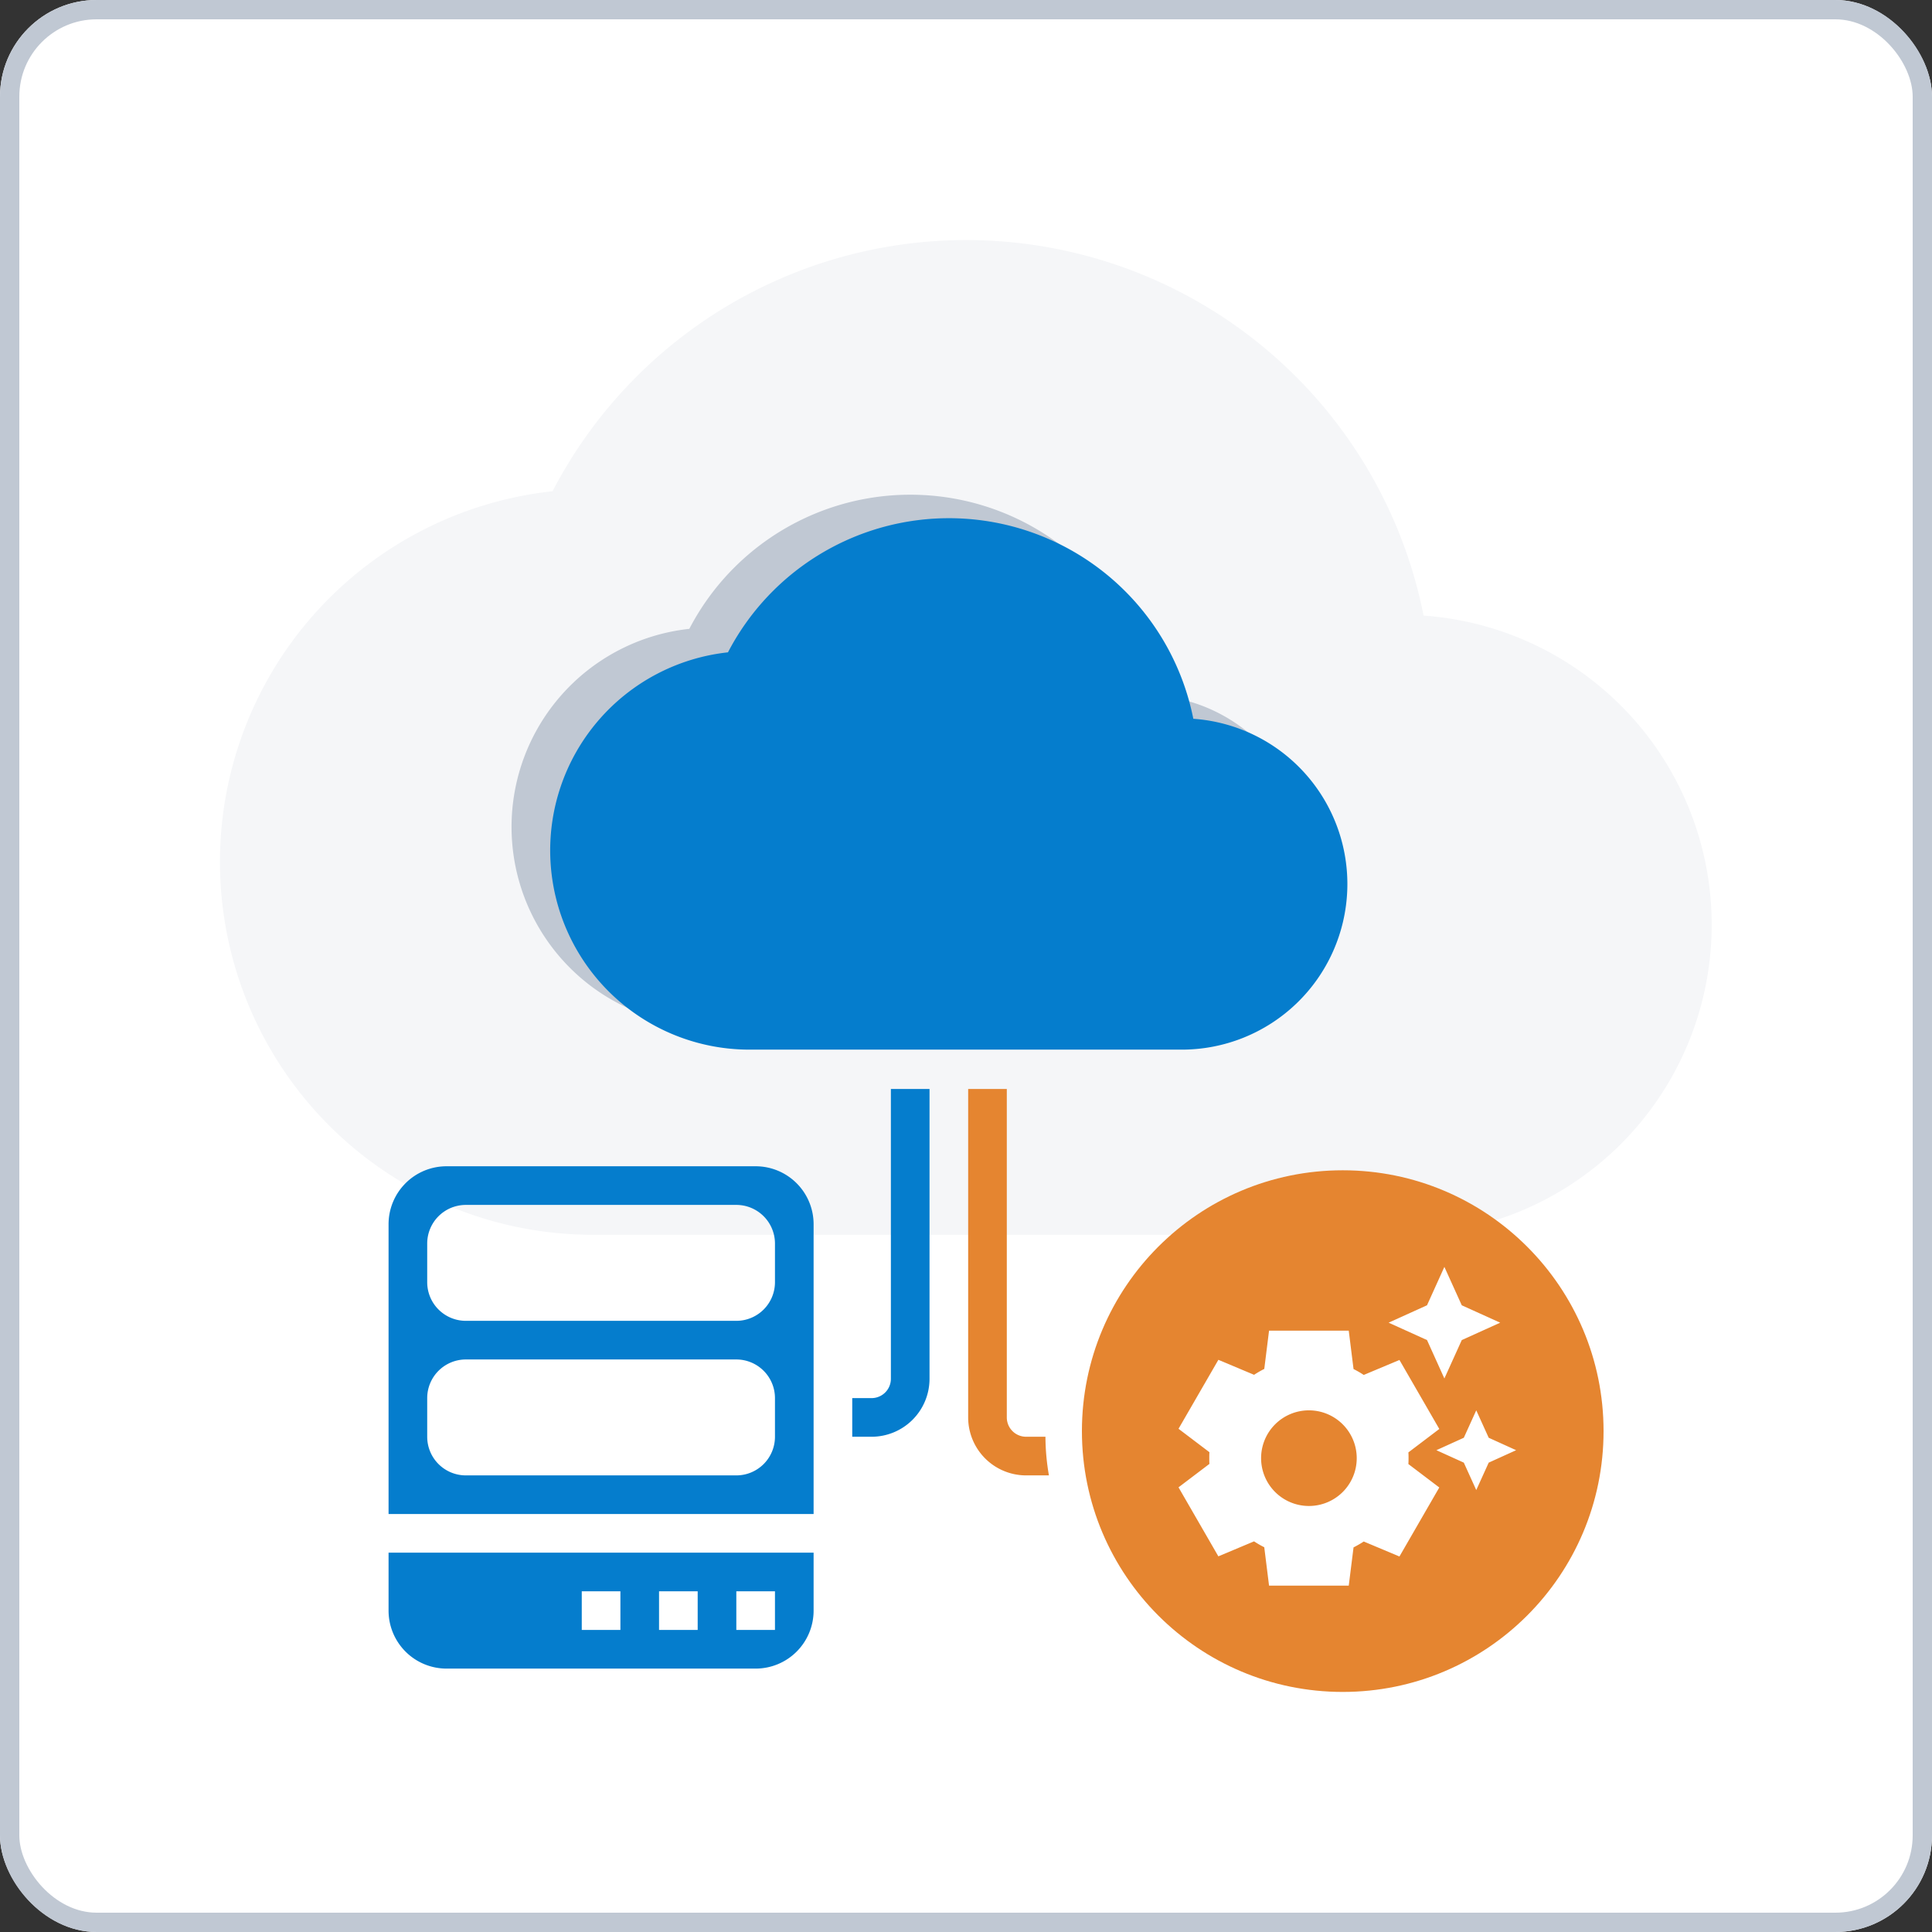
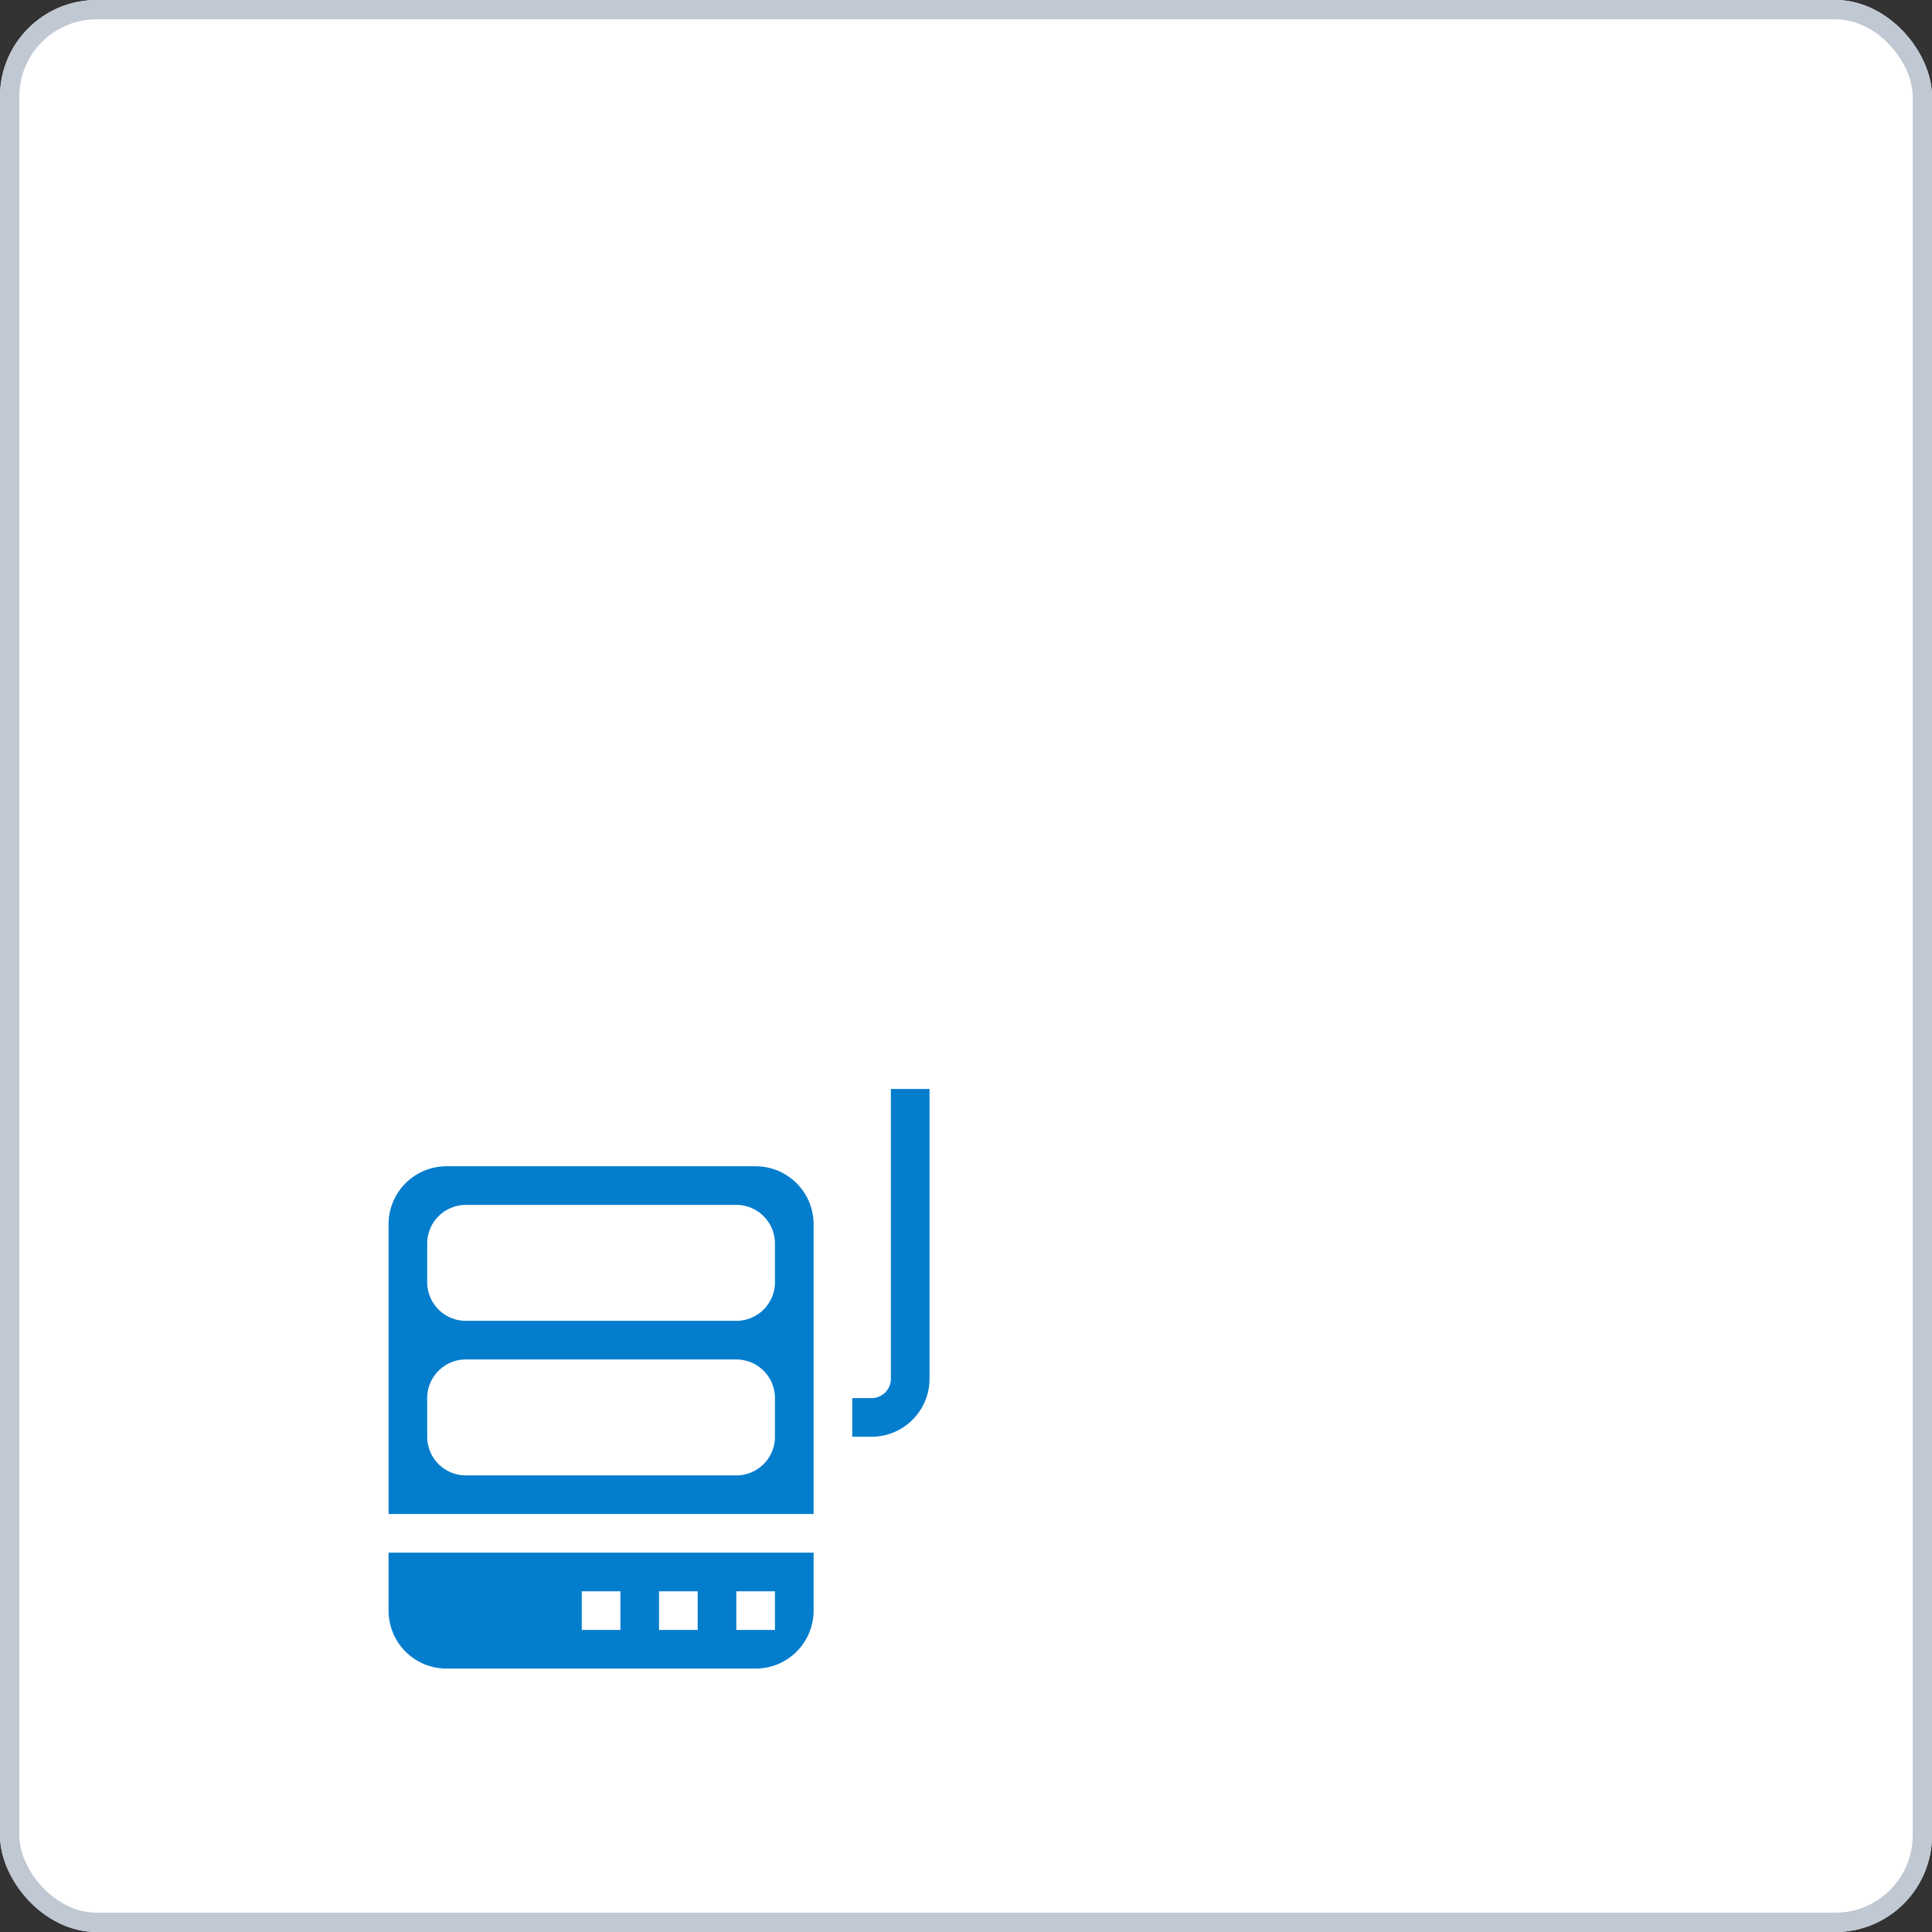
<svg xmlns="http://www.w3.org/2000/svg" width="100" height="100" viewBox="0 0 100 100">
  <rect x="0" y="0" width="100" height="100" fill="#333333" stroke="none" />
  <g id="Hybrid" transform="translate(-1327 -2266)">
    <g id="Rectangle_7677" data-name="Rectangle 7677" transform="translate(1327 2266)" fill="#fff" stroke="#c0c8d3" stroke-width="1">
      <rect width="100" height="100" rx="5" stroke="none" />
      <rect x="0.5" y="0.5" width="99" height="99" rx="4.5" fill="none" />
    </g>
    <g id="Group_4273" data-name="Group 4273" transform="translate(1105 744.574)">
-       <path id="Path_68" data-name="Path 68" d="M62.3,23.437A24.133,24.133,0,0,0,17.216,17a19.3,19.3,0,0,0,2.092,38.487H61.142A16.045,16.045,0,0,0,62.3,23.437Z" transform="translate(233.384 1529.852)" fill="#f5f6f8" />
      <g id="Group_4259" data-name="Group 4259" transform="translate(2 -18)">
        <path id="Path_47" data-name="Path 47" d="M29,46a1,1,0,0,1-1,1H27v2h1a3,3,0,0,0,3-3V31H29Z" transform="translate(237.112 1564.792)" fill="#057dcd" />
-         <path id="Path_48" data-name="Path 48" d="M36,49a1,1,0,0,1-1-1V31H33V48a3,3,0,0,0,3,3h1.18A11.986,11.986,0,0,1,37,49Z" transform="translate(237.112 1564.792)" fill="#e58530" />
        <path id="Path_53" data-name="Path 53" d="M3,58a3,3,0,0,0,3,3H22a3,3,0,0,0,3-3V55H3Zm18-1h2v2H21Zm-4,0h2v2H17Zm-4,0h2v2H13Z" transform="translate(237.112 1564.792)" fill="#057dcd" />
        <path id="Path_54" data-name="Path 54" d="M22,35H6a3,3,0,0,0-3,3V53H25V38A3,3,0,0,0,22,35Zm1,14a2,2,0,0,1-2,2H7a2,2,0,0,1-2-2V47a2,2,0,0,1,2-2H21a2,2,0,0,1,2,2Zm0-8a2,2,0,0,1-2,2H7a2,2,0,0,1-2-2V39a2,2,0,0,1,2-2H21a2,2,0,0,1,2,2Z" transform="translate(237.112 1564.792)" fill="#057dcd" />
        <g id="Group_4254" data-name="Group 4254" transform="translate(-1)">
-           <path id="Path_57" data-name="Path 57" d="M33.287,14.385A12.895,12.895,0,0,0,9.2,10.946,10.312,10.312,0,0,0,10.316,31.51H32.668a8.573,8.573,0,0,0,.619-17.125Z" transform="translate(247.479 1561.029)" fill="#c0c8d3" />
-           <path id="Path_56" data-name="Path 56" d="M33.287,14.385A12.895,12.895,0,0,0,9.2,10.946,10.312,10.312,0,0,0,10.316,31.51H32.668a8.573,8.573,0,0,0,.619-17.125Z" transform="translate(249.479 1562.245)" fill="#057dcd" />
-         </g>
+           </g>
        <g id="Group_4258" data-name="Group 4258" transform="translate(8 -64)">
-           <circle id="Ellipse_672" data-name="Ellipse 672" cx="13.5" cy="13.5" r="13.5" transform="translate(268 1664)" fill="#e58530" />
          <g id="Group_4257" data-name="Group 4257" transform="translate(-26.82 -16)">
            <g id="Group_4256" data-name="Group 4256" transform="translate(299.82 1685)">
              <path id="Path_58" data-name="Path 58" d="M14.682,5.787l-1.988-.9,1.988-.9L15.581,2l.9,1.988,1.988.9-1.988.9-.9,1.988Zm3.193,5.057-.644-1.419-.644,1.419-1.419.644,1.419.644.644,1.419.644-1.419,1.419-.644Zm-4.158,1.361,1.6,1.213L13.255,16.99l-1.848-.776a5.5,5.5,0,0,1-.528.305l-.248,1.98H6.506l-.248-1.988a4.856,4.856,0,0,1-.528-.305l-1.848.776L1.82,13.41l1.6-1.213c-.008-.091-.008-.2-.008-.3s0-.206.008-.305l-1.6-1.213L3.883,6.81l1.848.776a5.5,5.5,0,0,1,.528-.305L6.506,5.3h4.125l.248,1.988a4.856,4.856,0,0,1,.528.305l1.848-.776,2.063,3.572-1.6,1.213c.008.1.008.2.008.305S13.725,12.106,13.717,12.205ZM11.044,11.9a2.475,2.475,0,1,0-2.475,2.475A2.472,2.472,0,0,0,11.044,11.9Z" transform="translate(-1.82 -2)" fill="#fff" />
            </g>
          </g>
        </g>
      </g>
    </g>
  </g>
</svg>